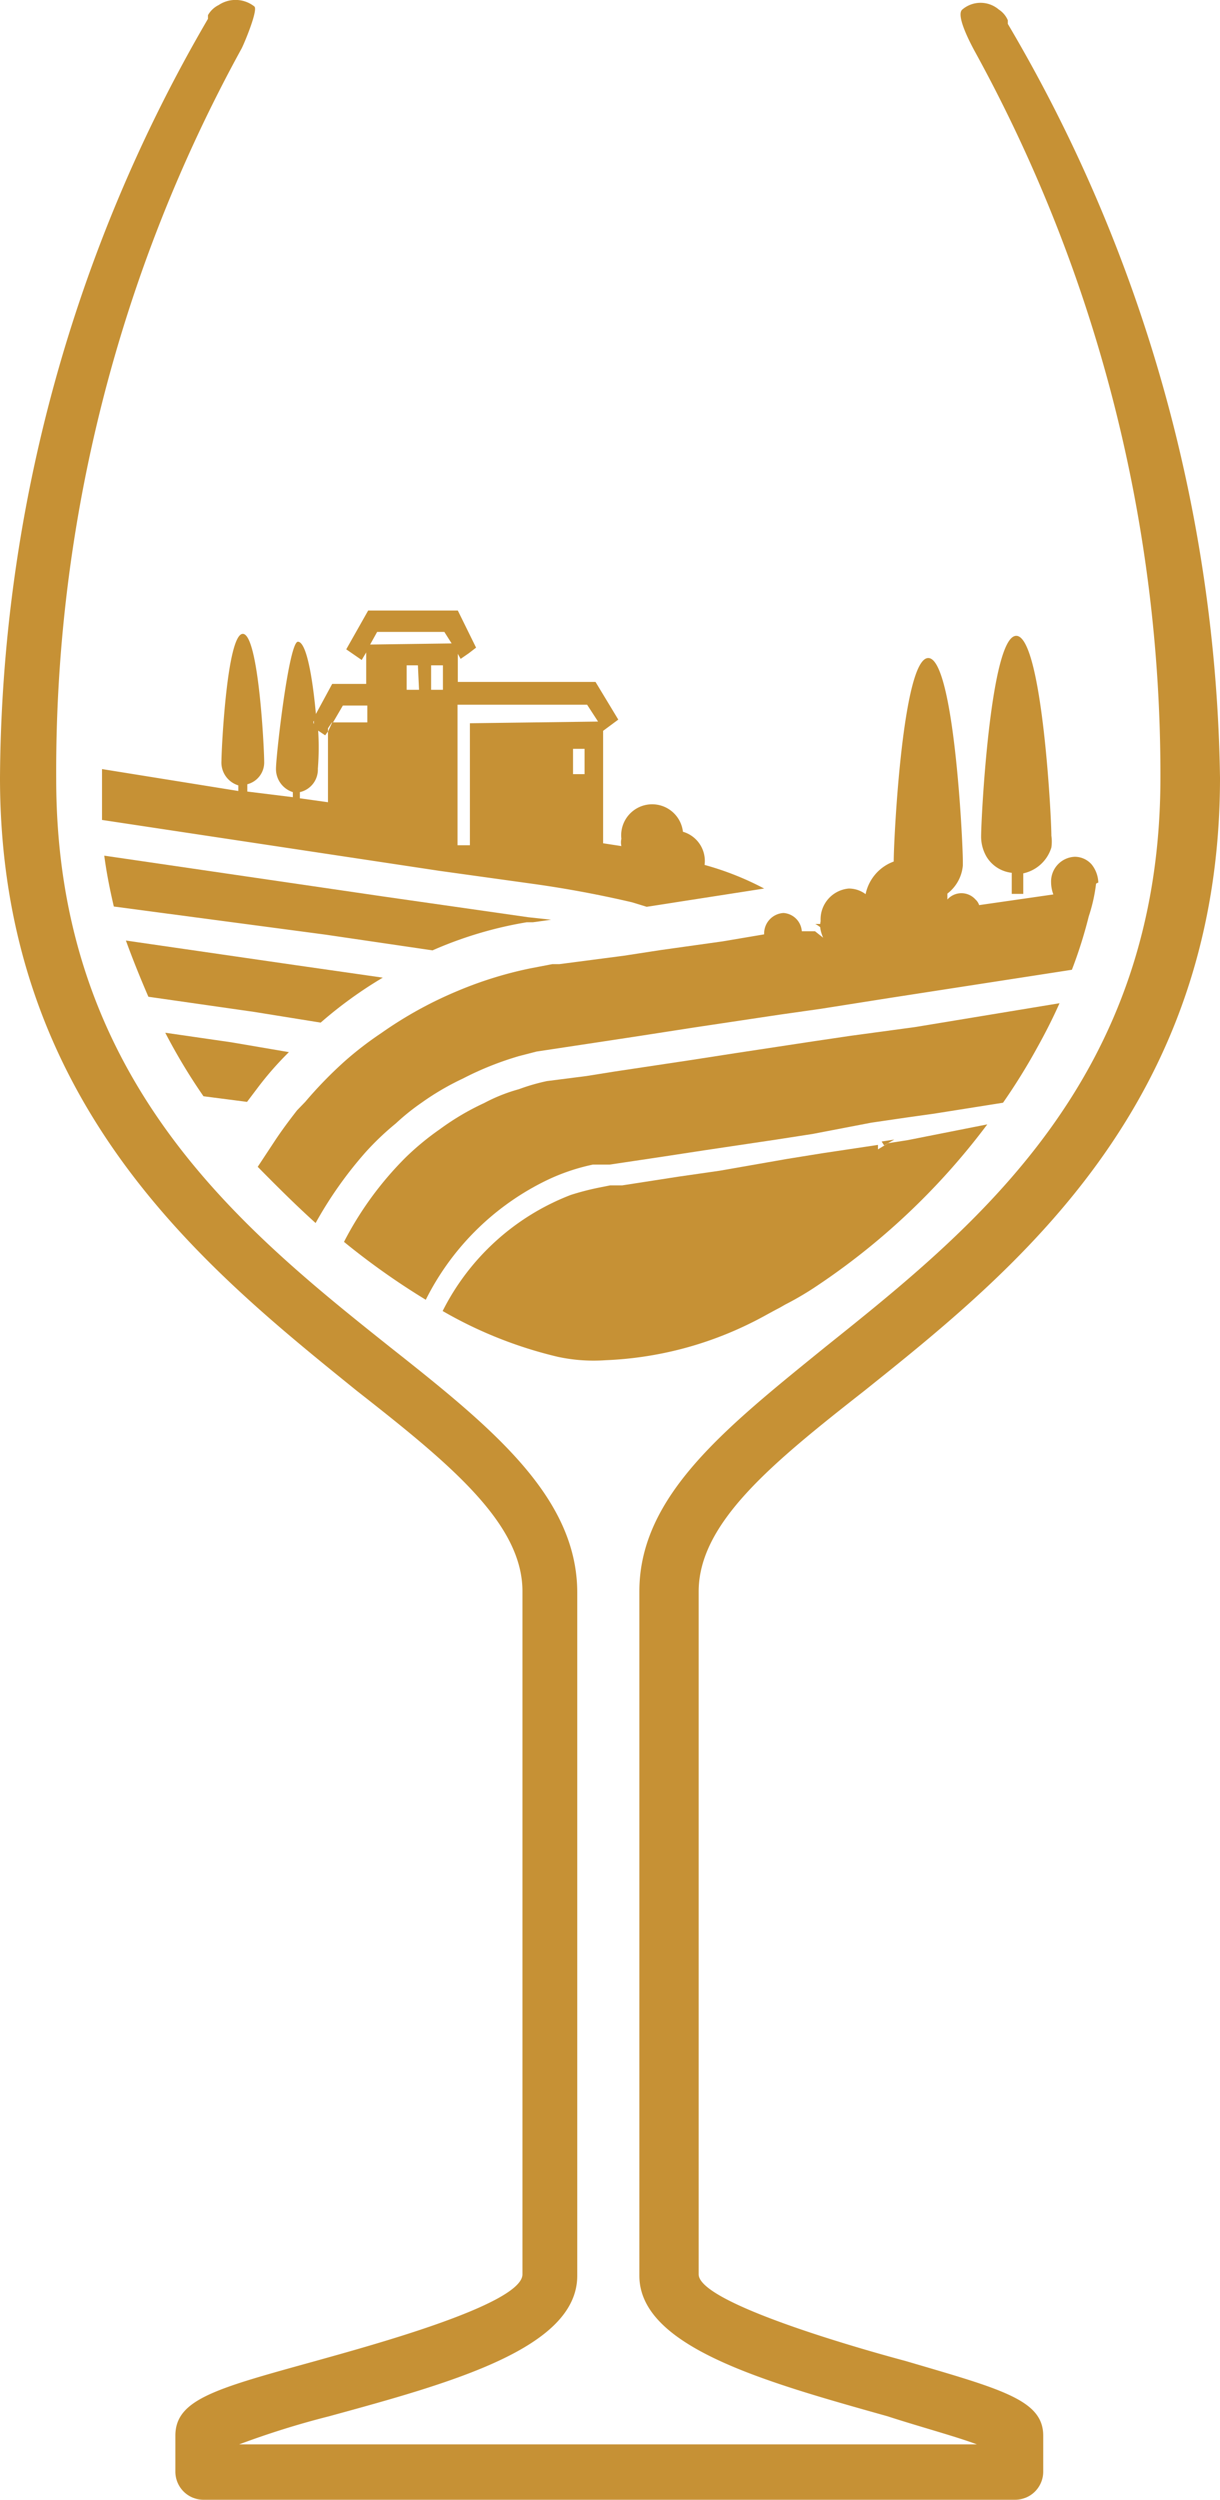
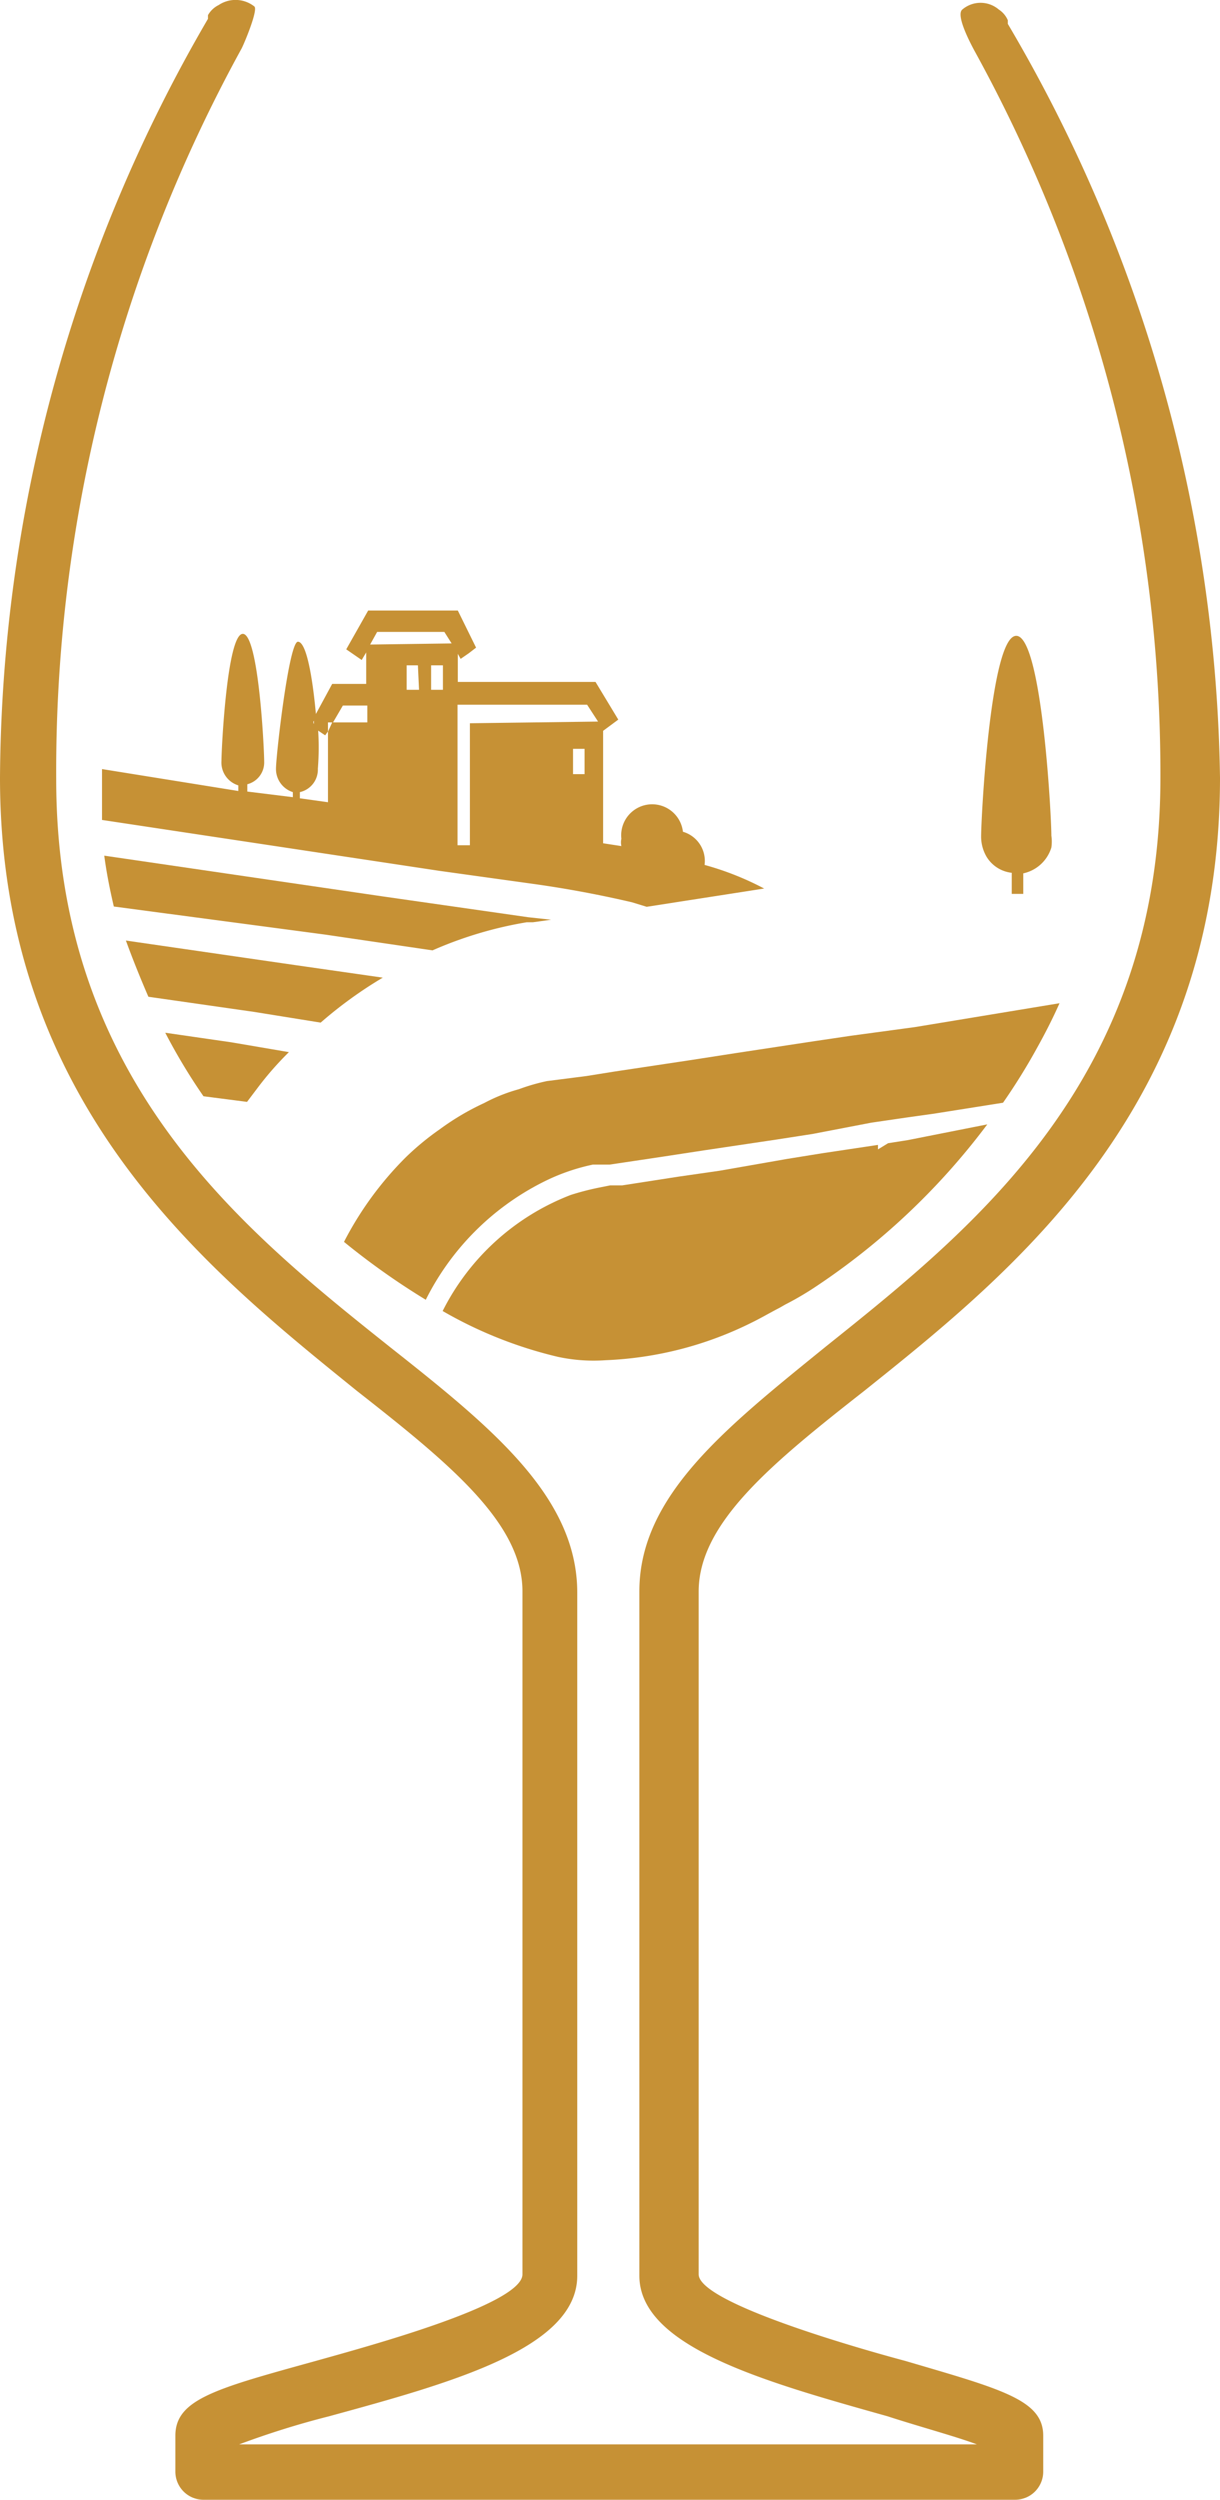
<svg xmlns="http://www.w3.org/2000/svg" id="Layer_1" data-name="Layer 1" viewBox="0 0 43.41 88.93">
  <defs>
    <style>.cls-1,.cls-3{fill:#c69135;}.cls-2{fill:none;}.cls-3{fill-rule:evenodd;}</style>
  </defs>
  <g id="Group_119" data-name="Group 119">
    <path id="Path_120" data-name="Path 120" class="cls-1" d="M37.12,86.65v1.28a1,1,0,0,1-1,1H7.24a1,1,0,0,1-1-1h0V86.65c0-1.3,1.46-1.68,5-2.66,1.81-.51,7.35-2,7.35-3.08V56.61c0-2.42-2.59-4.54-5.88-7.12C7.33,45.14,0,39.28,0,27.67A54.15,54.15,0,0,1,7.4.67V.54A.88.88,0,0,1,7.78.18,1.08,1.08,0,0,1,9.05.23c.14.11-.33,1.25-.45,1.49a53.39,53.39,0,0,0-6.6,26c0,10.7,6.6,16,11.9,20.22,3.62,2.86,6.64,5.32,6.64,8.72v24.3c0,2.58-4.48,3.81-8.83,5a30.36,30.36,0,0,0-3.2,1H34.76c-.74-.28-2.11-.65-3.18-1-4.34-1.22-8.83-2.46-8.83-5V56.61c0-3.4,3.08-5.82,6.64-8.71,5.3-4.24,11.9-9.52,11.9-20.23A53.4,53.4,0,0,0,34.67,1.8C34.53,1.54,34,.54,34.24.34a1,1,0,0,1,1.3,0,.85.85,0,0,1,.32.38V.85a54.23,54.23,0,0,1,7.55,26.82c0,11.67-7.33,17.55-12.67,21.82-3.29,2.58-5.88,4.7-5.88,7.13V80.91c0,1,5.52,2.59,7.35,3.08C35.65,85,37.12,85.38,37.12,86.65Z" />
    <path id="Path_121" data-name="Path 121" class="cls-2" d="M21.33,25.67h-4.6v-.6H21Z" />
    <path id="Path_122" data-name="Path 122" class="cls-2" d="M16.08,22.92H13.19l.27-.45h2.37Z" />
    <path id="Path_123" data-name="Path 123" class="cls-2" d="M11.67,26v2.58l-1-.14v-.22a.85.85,0,0,0,.66-.83V25.83l.4.27Z" />
    <path id="Path_124" data-name="Path 124" class="cls-2" d="M13,25.07v.6H11.8l.33-.6Z" />
    <path id="Path_125" data-name="Path 125" class="cls-1" d="M19.61,32.72l-.65.09h-.22a14,14,0,0,0-3.35,1l-3.81-.56-7.53-1c-.14-.6-.26-1.2-.34-1.81l9.91,1.45,5.17.74Z" />
    <path id="Path_126" data-name="Path 126" class="cls-1" d="M10.28,37.43a11.41,11.41,0,0,0-1.12,1.28l-.37.49L7.24,39a20.83,20.83,0,0,1-1.36-2.26l2.35.34Z" />
    <path id="Path_127" data-name="Path 127" class="cls-1" d="M13.62,34.78a15,15,0,0,0-2.21,1.6L9.05,36l-3.77-.54c-.29-.67-.56-1.34-.8-2l6,.87Z" />
-     <path id="Path_129" data-name="Path 129" class="cls-3" d="M29.32,33.11a1.18,1.18,0,0,0-.31-.24h.2Z" />
    <path id="Path_131" data-name="Path 131" class="cls-1" d="M25.07,30.77a1.08,1.08,0,0,0-.77-1.18,1.1,1.1,0,0,0-2.19.25h0a.57.57,0,0,0,0,.26L21.46,30V26h0l.54-.4-.81-1.34h-4.9v-1l.1.18.29-.2.26-.2-.65-1.32H13.1l-.78,1.38.55.38.16-.27v1.12H11.82l-.65,1.2v.36l.4.27.1-.14V25.7h.18l.35-.6h.87v.6H11.82l-.15.33v2.51l-1-.14v-.22a.82.82,0,0,0,.64-.83,9.64,9.64,0,0,0,0-1.52l-.19-.11.13-.21c-.11-1.27-.33-2.68-.65-2.68s-.78,4.05-.78,4.52a.86.86,0,0,0,.6.83v.18l-1.62-.2V27.9a.8.8,0,0,0,.6-.81c0-.47-.2-4.54-.76-4.54s-.76,4.09-.76,4.52a.85.85,0,0,0,.6.87v.2l-4.85-.78v1.81l12,1.81,3.38.47c1.21.17,2.37.39,3.48.65l.52.16,4.18-.65A10.4,10.4,0,0,0,25.07,30.77ZM14.91,24.54h-.44v-.87h.4Zm.85,0h-.42v-.87h.42Zm-2.59-1.61.25-.45h2.39l.26.41h0Zm7.63,4.61h-.41v-.9h.41Zm-4.08-1.81v4.34h-.44v-5h4.61l.39.6Z" />
-     <path id="Path_132" data-name="Path 132" class="cls-1" d="M11.83,25.67l-.2.3v-.3Z" />
    <path id="Path_133" data-name="Path 133" class="cls-1" d="M11.16,25.87,11,25.78l.12-.22A1,1,0,0,1,11.16,25.87Z" />
    <path id="Path_136" data-name="Path 136" class="cls-1" d="M37.7,35.69c-.24.54-.51,1.07-.8,1.59a21.8,21.8,0,0,1-1.21,1.95l-2.46.39-1,.14L31,39.94l-2.08.4-1.29.2-2.55.38-1.57.24-1.81.27h-.6a7.22,7.22,0,0,0-1.81.64,9.38,9.38,0,0,0-4.14,4.17,25.89,25.89,0,0,1-2.91-2.06,12,12,0,0,1,2.19-3,9.59,9.59,0,0,1,1.21-1,9.1,9.1,0,0,1,1.59-.94,6,6,0,0,1,1.23-.49,7.12,7.12,0,0,1,1-.29l1.41-.18,1-.16,2.66-.4,1.68-.26,2.7-.41,1.35-.2,2.29-.31Z" />
    <path id="Path_137" data-name="Path 137" class="cls-1" d="M35.13,40a24.7,24.7,0,0,1-6.19,5.83,10.87,10.87,0,0,1-1,.58l-.21.12c-.35.18-.65.36-1,.53a12.78,12.78,0,0,1-5.18,1.33,6.17,6.17,0,0,1-.86,0,6.07,6.07,0,0,1-.84-.12,15.14,15.14,0,0,1-4.1-1.63,8.53,8.53,0,0,1,4.56-4.13,9.51,9.51,0,0,1,1.05-.27l.35-.07h.43l2-.31,1.46-.21,2.4-.42,1.24-.2,2-.3v.16l.36-.22.7-.11Z" />
-     <path id="Path_138" data-name="Path 138" class="cls-1" d="M31.82,40.54l-.36.21-.09-.14Z" />
    <path id="Path_139" data-name="Path 139" class="cls-1" d="M37.41,29.73a1.48,1.48,0,0,1,0,.42,1.34,1.34,0,0,1-1,.92v.73H36v-.75a1.2,1.2,0,0,1-.89-.56,1.42,1.42,0,0,1-.2-.72c0-.74.34-7.15,1.25-7.15S37.41,29,37.41,29.73Z" />
-     <path id="Path_140" data-name="Path 140" class="cls-1" d="M39,31.44h0a5.88,5.88,0,0,1-.26,1.16,16.09,16.09,0,0,1-.6,1.9l-6.47,1-2.47.39-1.48.21-3,.45-2,.31L21.8,37l-2.71.41-.62.16a11.13,11.13,0,0,0-2,.8,9.41,9.41,0,0,0-1.47.86,8.05,8.05,0,0,0-.92.74A9.73,9.73,0,0,0,13,41a14.2,14.2,0,0,0-1.77,2.51c-.72-.65-1.41-1.34-2.06-2l.6-.91c.25-.38.52-.74.8-1.1l.29-.3a14.87,14.87,0,0,1,1.41-1.45,12.17,12.17,0,0,1,1.3-1,14.13,14.13,0,0,1,2.72-1.5,13.76,13.76,0,0,1,2.58-.8l.78-.15h.25L22.2,34l1.3-.2,2.21-.31,1.48-.25h0a.73.73,0,0,1,.69-.76.7.7,0,0,1,.65.65H29l.29.23a1.43,1.43,0,0,1-.09-.27.86.86,0,0,1,0-.32,1.1,1.1,0,0,1,1-1.16h0a1,1,0,0,1,.6.2,1.57,1.57,0,0,1,1-1.16c0-.8.32-7.24,1.23-7.24s1.23,6.48,1.23,7.24v.14a1.41,1.41,0,0,1-.55,1V32a.67.67,0,0,1,1,0s0,0,0,0a.46.46,0,0,1,.13.2l2.64-.38a1.25,1.25,0,0,1-.08-.42.88.88,0,0,1,.84-.92h0a.8.8,0,0,1,.6.27,1.08,1.08,0,0,1,.24.65A.18.18,0,0,0,39,31.44Z" />
  </g>
</svg>